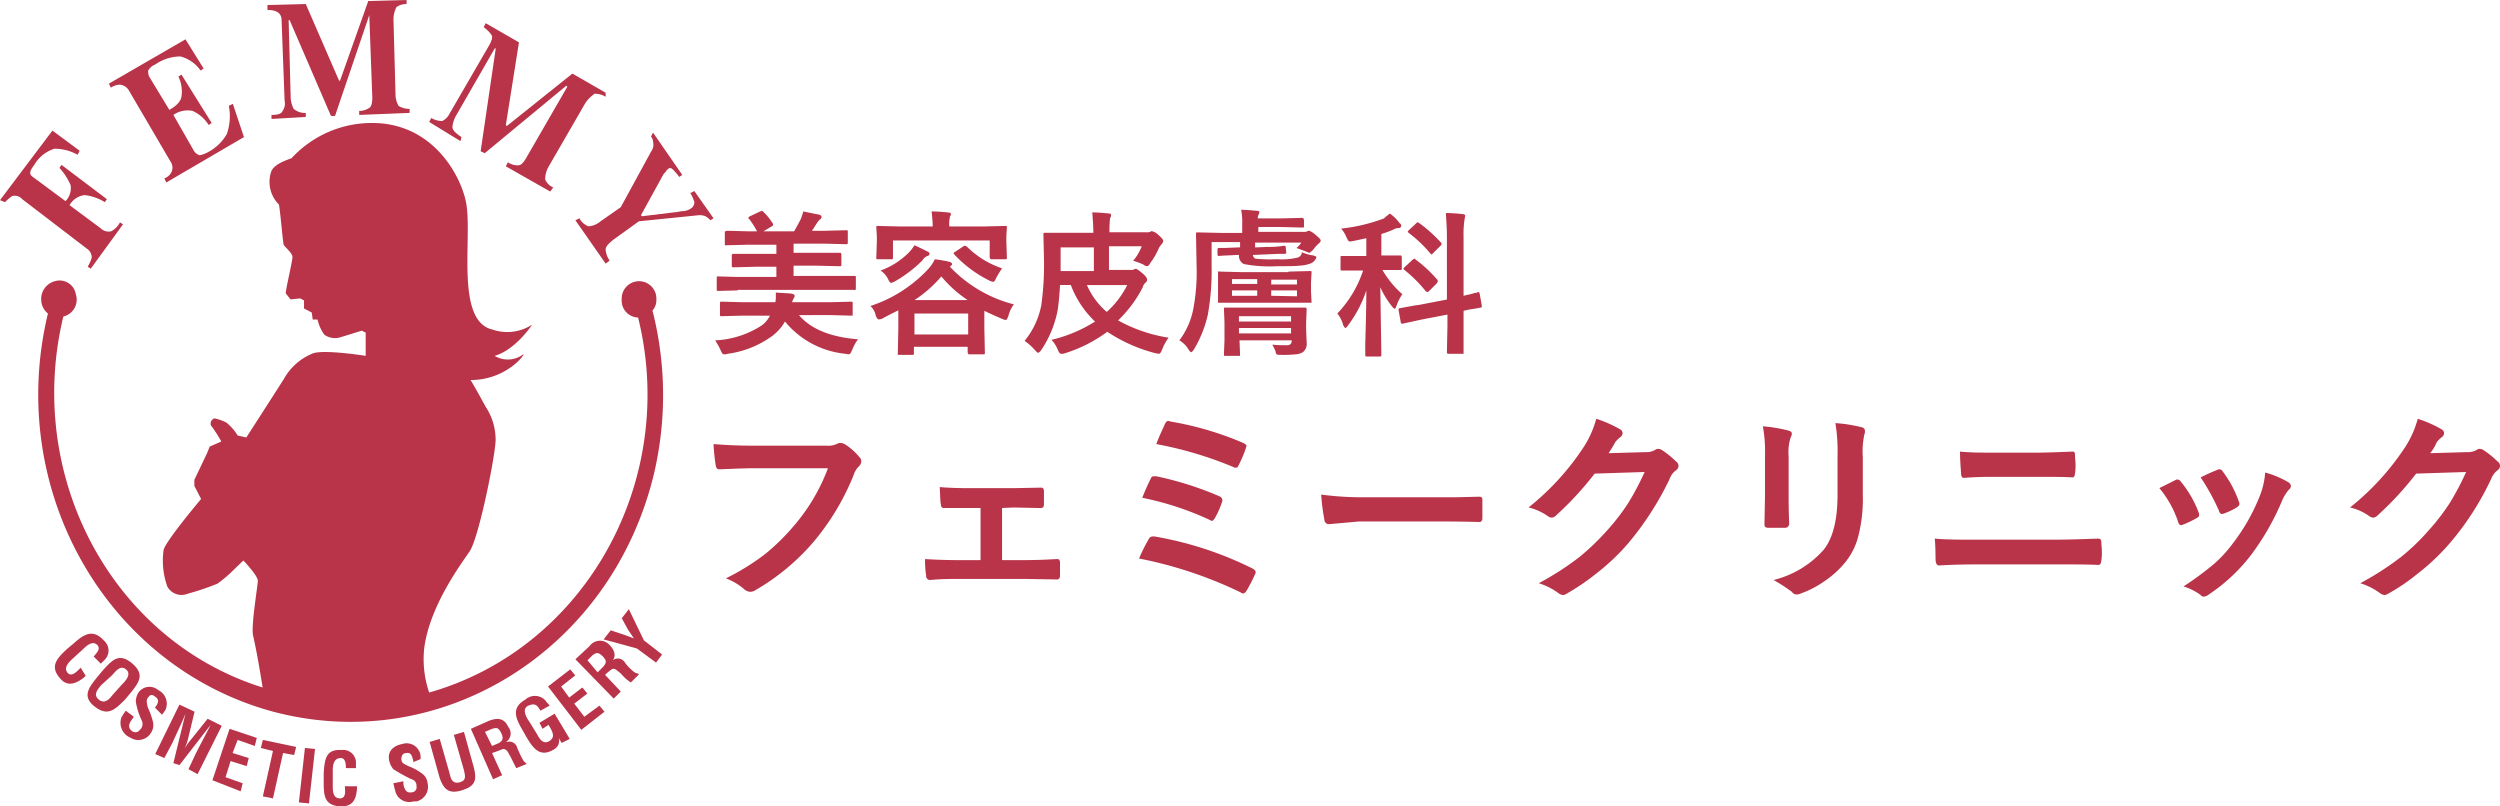
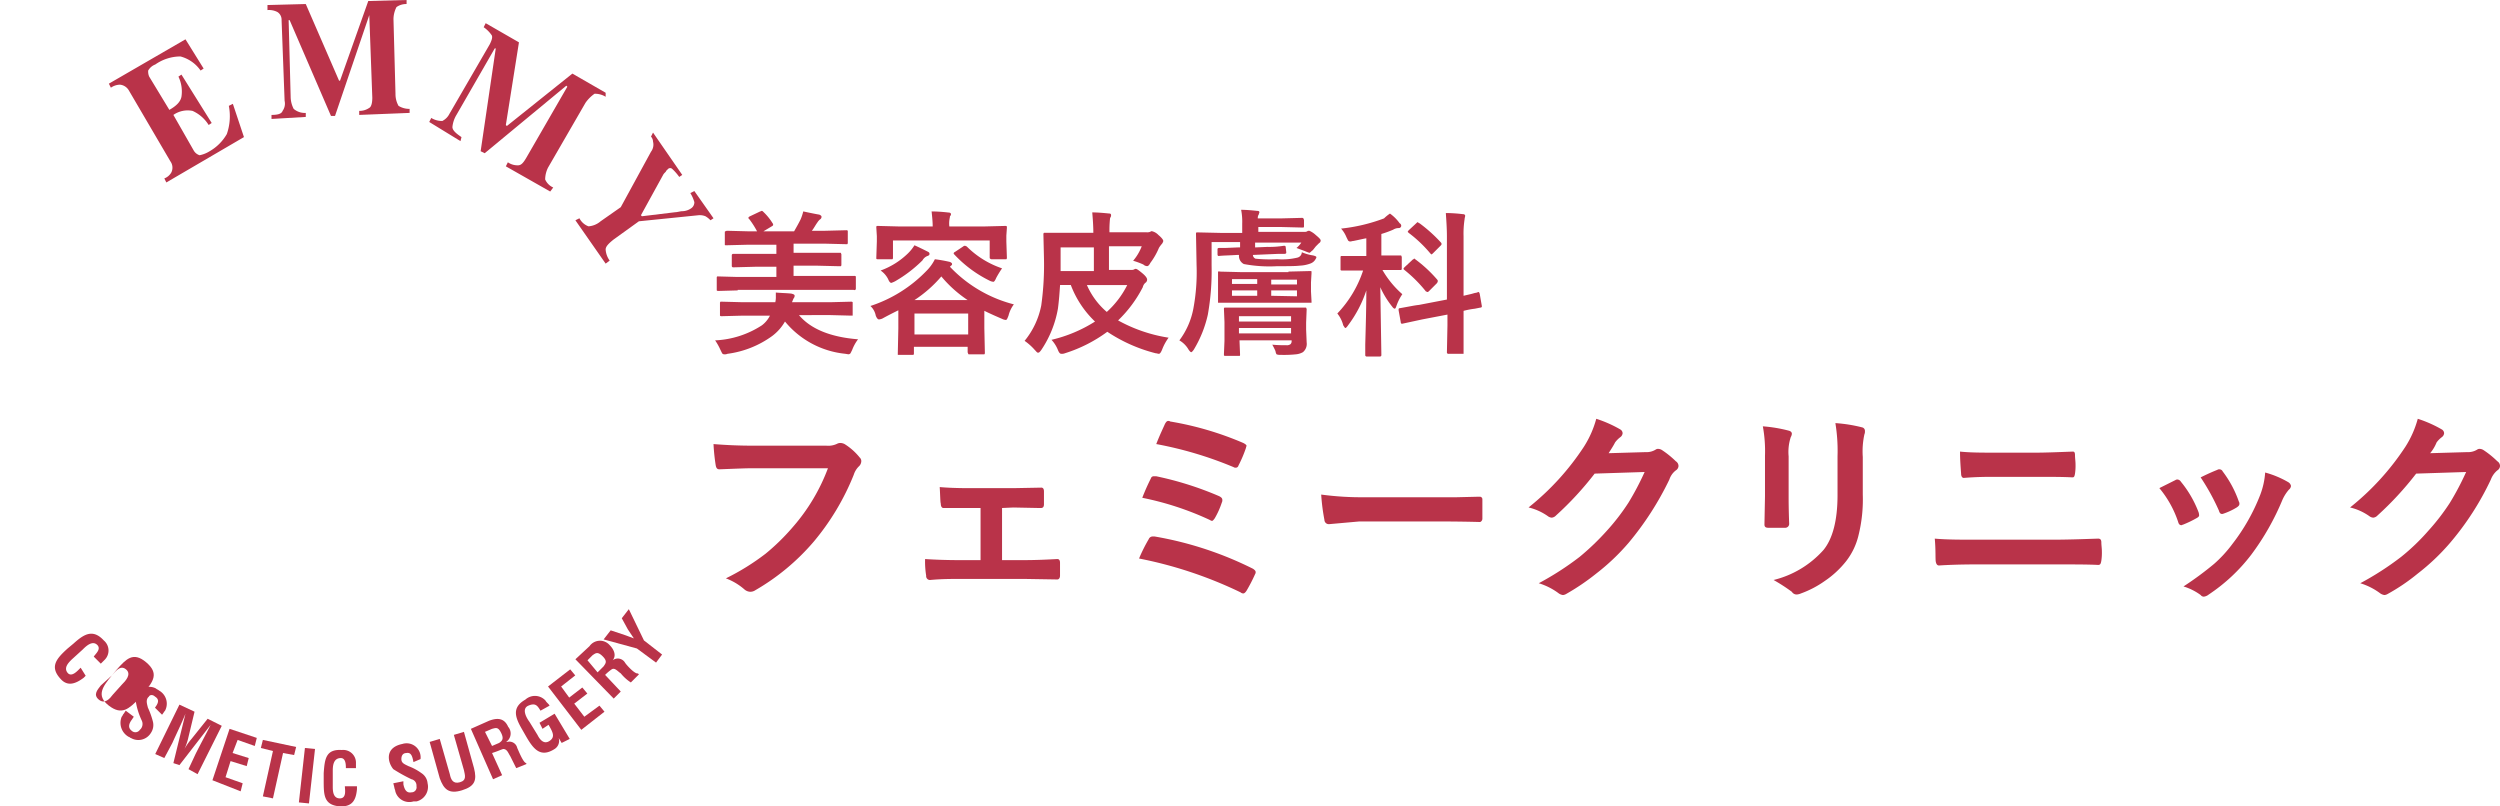
<svg xmlns="http://www.w3.org/2000/svg" width="248" height="80" viewBox="0 0 248 80">
  <g id="ロゴ" transform="translate(-190 -224)">
    <g id="レイヤー_2_1_" transform="translate(190 224)">
      <g id="レイヤー_1のコピー_2">
        <g id="グループ_2710" data-name="グループ 2710">
-           <path id="パス_1443" data-name="パス 1443" d="M9,27.3l-.3-.2a3.552,3.552,0,0,0,.4-.9,1.05,1.05,0,0,0-.5-.9L2.2,20.4a.959.959,0,0,0-1-.3,4.349,4.349,0,0,0-.7.6L0,20.5l5.2-6.9,2.7,2-.2.4a4.645,4.645,0,0,0-2.3-.6,3.535,3.535,0,0,0-2,1.6c-.3.4-.4.6-.4.8s.1.3.4.5l3.1,2.3A1.845,1.845,0,0,0,7,19a6.191,6.191,0,0,0-1.1-1.7l.2-.3,4.5,3.4-.2.3a4.793,4.793,0,0,0-2-.7,1.969,1.969,0,0,0-1.5,1L10,23.3a1.129,1.129,0,0,0,1,.3,1.962,1.962,0,0,0,.9-.9l.3.2Z" transform="translate(0 -0.645)" fill="#b93349" />
          <path id="パス_1444" data-name="パス 1444" d="M23.1,10.3l-.4.2a5.36,5.36,0,0,1-.2,2.8A4.621,4.621,0,0,1,20.8,15a3,3,0,0,1-1,.4,1.024,1.024,0,0,1-.6-.5l-2-3.5a2.466,2.466,0,0,1,1.9-.4,3.638,3.638,0,0,1,1.6,1.4l.3-.2L18,7.4l-.3.2a3.4,3.4,0,0,1,.3,2c-.1.5-.5.9-1.2,1.3l-2-3.3a1.268,1.268,0,0,1-.1-.6,1.344,1.344,0,0,1,.7-.6,4.376,4.376,0,0,1,2.5-.8,3.524,3.524,0,0,1,2,1.4l.3-.2L18.4,3.9,10.8,8.3l.2.4a1.613,1.613,0,0,1,.9-.3,1.149,1.149,0,0,1,.9.6l4.1,7a1.073,1.073,0,0,1,.1,1.1,1.344,1.344,0,0,1-.7.6l.2.4,7.7-4.5Z" fill="#b93349" />
          <path id="パス_1445" data-name="パス 1445" d="M28.3,11.8v-.4c.6,0,1-.1,1.1-.4a1.232,1.232,0,0,0,.2-1l-.3-8a.909.909,0,0,0-.4-.8,1.8,1.8,0,0,0-1-.2V.5L31.7.4,35,8h.1L37.9.1,41.7,0V.4a1.689,1.689,0,0,0-1,.3,2.663,2.663,0,0,0-.3,1.2l.2,7.4a2.375,2.375,0,0,0,.3,1.2,2.016,2.016,0,0,0,1.1.3v.4l-5,.2V11a1.689,1.689,0,0,0,1-.3c.2-.1.3-.5.3-1L38,1.5h0l-3.4,10h-.4L30.1,2H30l.2,7.6a2.663,2.663,0,0,0,.3,1.2,1.691,1.691,0,0,0,1.2.4v.4Z" transform="translate(-1.367)" fill="#b93349" />
          <path id="パス_1446" data-name="パス 1446" d="M45.5,12.1l.2-.4a2.016,2.016,0,0,0,1.1.3,1.576,1.576,0,0,0,.7-.7l4-6.9c.2-.4.3-.7.2-.9a3.044,3.044,0,0,0-.8-.8l.2-.4,3.3,1.9-1.3,8.2.1.1,6.5-5.2L63,9.2v.4a2.016,2.016,0,0,0-1.1-.3,3.61,3.61,0,0,0-.9.9l-3.7,6.4a2.663,2.663,0,0,0-.3,1.2,1.549,1.549,0,0,0,.8.8l-.3.4-4.4-2.5.2-.4a1.689,1.689,0,0,0,1,.3c.3,0,.5-.2.8-.7l4.1-7.1-.1-.1L51,15.2l-.4-.2L52.1,4.8H52l-3.8,6.6a2.843,2.843,0,0,0-.4,1.2c0,.3.3.6.9,1l-.1.4Z" transform="translate(-2.92)" fill="#b93349" />
          <path id="パス_1447" data-name="パス 1447" d="M67.7,13.8,70.6,18l-.3.2a5.008,5.008,0,0,0-.7-.8.3.3,0,0,0-.4,0l-.2.2c0,.1-.2.2-.3.4l-2.2,4,.1.1,3.3-.4c.2,0,.5-.1.7-.1a1.613,1.613,0,0,0,.9-.3.713.713,0,0,0,.3-.6,3.552,3.552,0,0,0-.4-.9l.4-.2,1.9,2.7-.3.2a2.181,2.181,0,0,0-.5-.4,1.483,1.483,0,0,0-.7-.1l-5.9.6-2.5,1.8c-.5.4-.8.7-.8,1a2.1,2.1,0,0,0,.4,1.1l-.4.3-3-4.3.4-.2a1.631,1.631,0,0,0,.9.8,2.078,2.078,0,0,0,1.2-.5l2-1.4,3-5.5a1.163,1.163,0,0,0,.2-1,.764.764,0,0,0-.2-.5Z" transform="translate(-2.92 -0.648)" fill="#b93349" />
-           <path id="パス_1448" data-name="パス 1448" d="M64.73,34.1a1.546,1.546,0,0,0,.382-1.1,1.721,1.721,0,1,0-3.438,0A1.678,1.678,0,0,0,63.3,34.8C67.308,51,58.045,67.6,42.573,72a10.234,10.234,0,0,1-.478-4.5c.573-4.1,3.534-8.1,4.489-9.5s2.674-10.1,2.579-11.2a5.9,5.9,0,0,0-.955-3.1c-.287-.5-.86-1.6-1.528-2.7,3.82,0,5.73-3,5.157-2.5a2.535,2.535,0,0,1-2.77.1c2.1-.6,3.725-3.1,3.725-3.1a4.5,4.5,0,0,1-3.916.5c-3.629-.8-2.1-8.6-2.579-12.2-.287-2.5-3.056-8.4-9.55-8.3A10.837,10.837,0,0,0,28.917,19c-.573.2-1.719.6-2.006,1.3a3.185,3.185,0,0,0,.764,3.3c.191,1.2.382,3.8.478,4s.86.8.86,1.2-.669,3.2-.669,3.6l.478.6.955-.1.382.2v.8l.764.4.1.7H31.5a4.218,4.218,0,0,0,.669,1.5,1.814,1.814,0,0,0,1.433.3c.382-.1,2.292-.7,2.292-.7l.382.2v2.3s-4.393-.7-5.348-.2a5.75,5.75,0,0,0-2.77,2.5c-1.146,1.8-3.725,5.8-3.725,5.8l-.86-.2a4.818,4.818,0,0,0-1.146-1.3,5.217,5.217,0,0,0-1.146-.4.548.548,0,0,0-.382.6.354.354,0,0,0,.1.2,13.093,13.093,0,0,1,.955,1.5l-1.146.5-.287.7-1.242,2.6v.6l.669,1.3s-3.629,4.3-3.725,5.1a7.636,7.636,0,0,0,.382,3.6,1.606,1.606,0,0,0,2.006.7,26,26,0,0,0,2.961-1A13.132,13.132,0,0,0,22.9,60.1l1.242-1.2s1.433,1.5,1.433,2-.669,4.4-.478,5.4c.382,1.7.669,3.4.955,5.2C11.058,66.8,2.463,50.5,6.283,34.7a1.719,1.719,0,0,0,1.242-2.2,1.632,1.632,0,0,0-2.1-1.3A1.818,1.818,0,0,0,4.086,33a1.777,1.777,0,0,0,.669,1.4c-4.2,17.4,5.73,35,22.347,39.5,16.617,4.4,33.426-6,37.723-23.4a34.03,34.03,0,0,0-.1-16.4Z" transform="translate(0 -3.3)" fill="#b93349" />
          <path id="パス_1449" data-name="パス 1449" d="M8.5,69.8l-.2.2c-.8.6-1.6.9-2.3.1-1.1-1.2-.4-2,.7-3l.6-.5c1-.9,1.9-1.5,3-.3a1.3,1.3,0,0,1,.1,1.9l-.1.1-.3.3-.7-.7c.2-.3.7-.7.4-1.1-.5-.6-1.2.1-1.5.4l-1.1,1c-.3.3-.8.8-.4,1.3s1-.2,1.3-.5Z" transform="translate(0 -2.764)" fill="#b93349" />
-           <path id="パス_1450" data-name="パス 1450" d="M11.1,70.3c.3-.3.8-1.1,1.4-.6s-.1,1.2-.4,1.5l-.9,1c-.3.4-.8,1-1.4.5s-.1-1,.2-1.4Zm-1.4.1c-.9,1.1-1.6,2-.3,3s2,.3,3-.7l.5-.6c.9-1.1,1.5-1.9.2-3s-2-.3-2.9.7Z" transform="translate(0 -3.3)" fill="#b93349" />
+           <path id="パス_1450" data-name="パス 1450" d="M11.1,70.3c.3-.3.8-1.1,1.4-.6s-.1,1.2-.4,1.5l-.9,1c-.3.4-.8,1-1.4.5s-.1-1,.2-1.4Zc-.9,1.1-1.6,2-.3,3s2,.3,3-.7l.5-.6c.9-1.1,1.5-1.9.2-3s-2-.3-2.9.7Z" transform="translate(0 -3.3)" fill="#b93349" />
          <path id="パス_1451" data-name="パス 1451" d="M15.9,73.5c.3-.4.5-.8,0-1.1-.2-.2-.5-.2-.6,0l-.1.1c-.2.3-.1.6,0,1a7.838,7.838,0,0,1,.5,1.4,1.389,1.389,0,0,1-.2,1.1,1.456,1.456,0,0,1-2,.5c-.1,0-.1-.1-.2-.1a1.592,1.592,0,0,1-.7-2c.1-.1.1-.2.2-.3l.2-.3.8.6-.2.3c-.3.4-.4.8,0,1.1a.529.529,0,0,0,.8-.1l.1-.1a.783.783,0,0,0,.1-.8,6.971,6.971,0,0,1-.6-1.9,1.884,1.884,0,0,1,.2-.8,1.334,1.334,0,0,1,1.8-.5c.1.1.2.1.3.2a1.489,1.489,0,0,1,.6,2c-.1.1-.2.3-.3.4Z" transform="translate(-0.527 -3.3)" fill="#b93349" />
          <path id="パス_1452" data-name="パス 1452" d="M17,78.5l-.9-.4,2.4-4.9,1.5.7-.6,2.5a5.638,5.638,0,0,1-.4,1.2h0a6.07,6.07,0,0,1,.7-1l1.6-2,1.4.7-2.4,4.8-.9-.5.7-1.5c.5-1,1-1.9,1.5-2.9h0l-3.1,4-.6-.2,1.2-4.9h0c-.4,1-.9,2-1.3,2.9Z" transform="translate(-0.701 -3.3)" fill="#b93349" />
          <path id="パス_1453" data-name="パス 1453" d="M22,80.7l1.7-5.1,2.7.9-.2.8-1.7-.6L24,78l1.6.5-.2.8-1.6-.5-.5,1.6L25,81l-.2.8Z" transform="translate(-0.927 -3.3)" fill="#b93349" />
          <path id="パス_1454" data-name="パス 1454" d="M27.2,76.7l3.3.7-.2.8L29.2,78l-1,4.5-1-.2,1-4.5L27,77.5Z" transform="translate(-1.123 -3.3)" fill="#b93349" />
          <path id="パス_1455" data-name="パス 1455" d="M30.9,82.9l.6-5.4,1,.1L31.9,83Z" transform="translate(-1.251 -3.3)" fill="#b93349" />
          <path id="パス_1456" data-name="パス 1456" d="M36.8,81.3v.3c-.1,1-.4,1.7-1.6,1.7-1.7-.1-1.7-1.1-1.7-2.6V80c.1-1.4.2-2.4,1.8-2.3a1.265,1.265,0,0,1,1.4,1.2v.6h-1c0-.3,0-1-.5-1-.8,0-.8.9-.8,1.3v1.5c0,.4,0,1.2.7,1.2s.5-.9.5-1.2Z" transform="translate(-1.389 -3.3)" fill="#b93349" />
          <path id="パス_1457" data-name="パス 1457" d="M42.7,78.9c-.1-.5-.2-1-.7-.9-.3,0-.5.2-.5.6s.3.5.7.7a5.388,5.388,0,0,1,1.3.7,1.326,1.326,0,0,1,.6,1A1.491,1.491,0,0,1,43,82.8h-.3a1.431,1.431,0,0,1-1.8-1c0-.1-.1-.3-.1-.4l-.1-.4,1-.2v.3c.1.5.3.9.8.8a.5.5,0,0,0,.5-.6v-.1a.634.634,0,0,0-.5-.6,16.18,16.18,0,0,1-1.8-1,2.01,2.01,0,0,1-.4-.8c-.2-.9.3-1.5,1.3-1.7a1.391,1.391,0,0,1,1.8,1.5Z" transform="translate(-1.684 -3.3)" fill="#b93349" />
          <path id="パス_1458" data-name="パス 1458" d="M46.9,76.2l1-.3,1,3.6c.3,1.2.1,1.8-1.2,2.2s-1.8-.1-2.2-1.2l-1-3.6,1-.3,1,3.5c.1.5.3,1,1,.8s.5-.7.4-1.2Z" transform="translate(-1.878 -3.3)" fill="#b93349" />
          <path id="パス_1459" data-name="パス 1459" d="M50.2,75.9l.7-.3c.4-.1.6-.2.9.4s.1.8-.2,1l-.7.3Zm1,2c.3-.1.5-.2.8-.3.4,0,.5.4.7.7l.6,1.2,1-.4V79c-.3,0-.8-1.3-.9-1.5a.8.8,0,0,0-1-.6h-.1a1.013,1.013,0,0,0,.2-1.5c-.4-.9-1.1-.9-1.9-.6l-1.8.8,2.2,5,.9-.4-1-2.2Z" transform="translate(-2.089 -3.3)" fill="#b93349" />
          <path id="パス_1460" data-name="パス 1460" d="M54.1,75.7c-.7-1.2-1.1-2.2.3-3a1.418,1.418,0,0,1,2,.1c.1.2.3.3.4.5l-.9.5c-.3-.5-.5-.8-1.2-.5s-.2,1.2.1,1.6l.8,1.3c.2.4.6,1,1.2.6s.3-.9-.1-1.6l-.6.4-.3-.6,1.5-.9,1.5,2.5L58,77l-.3-.5h0a.949.949,0,0,1-.4,1.1c-1.4.9-2.1,0-2.8-1.2Z" transform="translate(-2.283 -3.3)" fill="#b93349" />
          <path id="パス_1461" data-name="パス 1461" d="M60.1,75.7l-3.3-4.3L59,69.7l.5.6-1.4,1.1.8,1.1,1.3-1,.5.6-1.3,1,1,1.3,1.5-1.1.5.6Z" transform="translate(-2.435 -3.3)" fill="#b93349" />
          <path id="パス_1462" data-name="パス 1462" d="M61.2,68.8l.5-.5c.3-.2.5-.4,1,.1s.3.7.1,1l-.6.6Zm1.7,1.5a4.349,4.349,0,0,1,.7-.6c.3-.2.6.2.9.4a4.3,4.3,0,0,0,1,.9l.8-.8-.1-.1c-.3.1-1.2-.9-1.3-1.1a.83.83,0,0,0-1.2-.2h0c.4-.5.1-1.1-.3-1.5a1.27,1.27,0,0,0-2,.1L60,68.7l3.8,3.9.7-.7-1.6-1.7Z" transform="translate(-2.92 -3.3)" fill="#b93349" />
          <path id="パス_1463" data-name="パス 1463" d="M65,65.7c.3.1.5.2.8.3h0l-.6-.9L64.6,64l.7-.9,1.5,3.1,1.8,1.4-.6.8L66.1,67l-3.3-.9.7-.9Z" transform="translate(-2.92 -2.67)" fill="#b93349" />
        </g>
      </g>
    </g>
    <g id="レイヤー_2_1_2" data-name="レイヤー_2_1_" transform="translate(260.781 239.813)">
      <g id="レイヤー_1のコピー_2-2" data-name="レイヤー_1のコピー_2" transform="translate(0 5)">
        <g id="グループ_2711" data-name="グループ 2711" transform="translate(0.16)">
          <path id="パス_1464" data-name="パス 1464" d="M.3,18.045a9.236,9.236,0,0,0,4.637-1.492,2.756,2.756,0,0,0,.8-.959H2.965L.94,15.647a.2.2,0,0,1-.16-.053V14.367a.2.2,0,0,1,.053-.16h.16l2.025.053H6.269a2.186,2.186,0,0,0,.053-.586V13.3c.586.053,1.066.053,1.546.107.213.053.32.107.32.213a.407.407,0,0,1-.107.266c-.053.107-.107.266-.16.373h3.838l2.025-.053a.2.2,0,0,1,.16.053v1.332h-.16l-2.025-.053H8.615c1.173,1.386,3.145,2.185,5.863,2.4A4.165,4.165,0,0,0,13.891,19l-.16.32a.277.277,0,0,1-.213.107l-.32-.053a8.876,8.876,0,0,1-5.969-3.2A4.7,4.7,0,0,1,5.95,17.619a9.689,9.689,0,0,1-4.424,1.759.676.676,0,0,1-.32.053.277.277,0,0,1-.213-.107L.833,19A5.952,5.952,0,0,0,.3,18.045Zm2.239-4.957L.62,13.142a.2.2,0,0,1-.16-.053V11.862c0-.107,0-.107.053-.16H.62l1.919.053H6.376V10.743H4.244L2.112,10.8a.141.141,0,0,1-.16-.16V9.624a.141.141,0,0,1,.16-.16H6.376V8.558H3.5l-2.079.053c-.107,0-.16,0-.16-.053V7.385c0-.107,0-.16.053-.16s.107-.053.16-.053L3.5,7.225h.959a8.764,8.764,0,0,0-.746-1.173C3.658,6,3.6,5.946,3.6,5.893s.053-.107.16-.16l1.013-.48c.053,0,.107-.053.16-.053s.107.053.16.107A5.57,5.57,0,0,1,6,6.426a.2.2,0,0,1,.053.16q0,.08-.16.16l-.8.48H8.135c.213-.373.426-.746.64-1.173a4.69,4.69,0,0,0,.266-.8q1.119.24,1.6.32c.107.053.213.107.213.213a.293.293,0,0,1-.16.266,1.413,1.413,0,0,0-.266.32c-.16.213-.32.533-.533.8h1.332L13.3,7.119a.2.2,0,0,1,.16.053V8.345a.2.2,0,0,1-.053.16H13.3l-2.079-.053H8.082v.906h4.69c0,.053.053.107.053.16V10.53a.2.2,0,0,1-.053.16h-.16l-2.132-.053h-2.4v1.013H14.1a.2.2,0,0,1,.16.053v1.173a.2.2,0,0,1-.053.16c-.053,0-.107.053-.16,0H2.539v.053Z" transform="translate(-0.3 -5.093)" fill="#b93349" />
          <path id="パス_1465" data-name="パス 1465" d="M29.2,14.681a13.573,13.573,0,0,0,5.543-3.464,4.388,4.388,0,0,0,.853-1.173,14.609,14.609,0,0,1,1.492.266c.107.053.213.107.213.213s-.053.107-.16.213l-.053.053a13.255,13.255,0,0,0,6.343,3.731A3.093,3.093,0,0,0,42.9,15.64c-.107.266-.16.426-.266.426a.988.988,0,0,1-.373-.107q-1.119-.48-1.759-.8v1.706l.053,2.452a.2.2,0,0,1-.053.16H39.06c-.107,0-.16,0-.16-.053s-.053-.107-.053-.16v-.533h-5.33v.64a.2.2,0,0,1-.053.16H31.918v-.16l.053-2.452V15.107c-.533.266-1.066.533-1.546.8a.988.988,0,0,1-.373.107c-.107,0-.213-.107-.32-.373A1.731,1.731,0,0,0,29.2,14.681ZM40.5,6.792l2.079-.053a.2.2,0,0,1,.16.053v.16l-.053.746v.586l.053,1.6a.2.2,0,0,1-.053.16H41.246a.2.2,0,0,1-.16-.053c-.053-.053-.053-.053-.053-.107V8.178H31.439V9.884a.2.2,0,0,1-.053.16H29.946c-.107,0-.107,0-.16-.053V9.884l.053-1.6V7.752L29.786,6.9c0-.107,0-.107.053-.16H30l2.079.053h3.3c0-.48-.053-.959-.107-1.492a15.2,15.2,0,0,1,1.652.107c.16,0,.266.053.266.16a.2.2,0,0,1-.053.16.2.2,0,0,0-.053.16,2.6,2.6,0,0,0-.053.906H40.5ZM33.571,8.658c.48.213.906.426,1.332.64.107.053.16.107.16.213s-.053.16-.213.213a.94.94,0,0,0-.48.426,13.115,13.115,0,0,1-2.718,2.079,2.6,2.6,0,0,1-.373.16c-.107,0-.213-.107-.32-.373a2.282,2.282,0,0,0-.746-.853,7.586,7.586,0,0,0,2.718-1.706,4.2,4.2,0,0,0,.64-.8Zm0,6.769v2.079H38.9V15.427Zm0-1.332h5.277a12.117,12.117,0,0,1-2.612-2.345,12.386,12.386,0,0,1-2.665,2.345Zm8.688-3.145a9.27,9.27,0,0,0-.586.959c-.107.266-.213.373-.266.373a.988.988,0,0,1-.373-.107,12.1,12.1,0,0,1-3.518-2.612c-.053-.053-.053-.053-.053-.107s.053-.107.16-.16l.8-.533a.2.2,0,0,1,.16-.053c.053,0,.107.053.16.053a9.069,9.069,0,0,0,3.518,2.185Z" transform="translate(-13.797 -5.14)" fill="#b93349" />
          <path id="パス_1466" data-name="パス 1466" d="M72.184,17.919a5.015,5.015,0,0,0-.64,1.173c-.107.266-.213.426-.32.426s-.213-.053-.32-.053a15.541,15.541,0,0,1-4.8-2.132A14.26,14.26,0,0,1,61.9,19.464a.79.79,0,0,1-.373.053c-.107,0-.213-.107-.32-.373a3.278,3.278,0,0,0-.64-1.013,14.022,14.022,0,0,0,4.317-1.812,9.8,9.8,0,0,1-2.4-3.624H61.418c-.053.8-.107,1.546-.213,2.345a10.581,10.581,0,0,1-1.652,4.1c-.16.213-.213.266-.32.266s-.16-.107-.32-.266a5.573,5.573,0,0,0-1.013-.906,7.939,7.939,0,0,0,1.652-3.518,28.965,28.965,0,0,0,.266-4.8l-.053-2.239a.2.2,0,0,1,.053-.16h4.9c0-.693-.053-1.386-.107-2.025.533,0,1.119.053,1.652.107.16,0,.213.053.213.16a.32.32,0,0,1-.053.213.413.413,0,0,0-.053.16,11.141,11.141,0,0,0-.053,1.332H70a.79.79,0,0,0,.373-.053.2.2,0,0,1,.16-.053,1.279,1.279,0,0,1,.64.373c.32.266.48.48.48.586s-.053.16-.107.266a2.956,2.956,0,0,0-.32.426,6.8,6.8,0,0,1-.853,1.492q-.16.32-.32.32a.576.576,0,0,1-.373-.16,7.771,7.771,0,0,0-1.013-.373,4.9,4.9,0,0,0,.853-1.439H66.268V11.2h2.185a.676.676,0,0,0,.32-.053.2.2,0,0,1,.16-.053c.107,0,.32.16.64.426s.48.48.48.64a.407.407,0,0,1-.107.266.776.776,0,0,0-.32.48,12.4,12.4,0,0,1-2.452,3.3A15.1,15.1,0,0,0,72.184,17.919ZM61.471,10.137V11.31h3.3V8.964h-3.3ZM68.08,12.7h-4a7.4,7.4,0,0,0,1.972,2.665A9.059,9.059,0,0,0,68.08,12.7Z" transform="translate(-27.2 -5.234)" fill="#b93349" />
          <path id="パス_1467" data-name="パス 1467" d="M97.04,8.571h.107c.053,0,.107.053.107.16l.053.48v.053c0,.053-.053.107-.213.107h-.586l-1.279.053L94,9.477a.4.4,0,0,0,.266.373h0A14.246,14.246,0,0,0,96.4,9.9a6.513,6.513,0,0,0,2.025-.16.574.574,0,0,0,.426-.533,4.424,4.424,0,0,0,1.119.32q.32.08.32.16a.2.2,0,0,1-.053.16.936.936,0,0,1-.533.48,3.446,3.446,0,0,1-1.066.213c-.426.053-1.173.053-2.239.053a13.619,13.619,0,0,1-3.3-.213.9.9,0,0,1-.48-.906h-.16c-.746.053-1.386.053-1.865.107h0c-.053,0-.107-.053-.107-.16V8.891c0-.053.053-.107.16-.107h.586l1.279-.053h.213V8.2H89.9v2.345a24.8,24.8,0,0,1-.373,4.85,11.513,11.513,0,0,1-1.386,3.464c-.107.16-.213.266-.266.266s-.16-.107-.266-.266a2.463,2.463,0,0,0-.906-.906,7.6,7.6,0,0,0,1.386-3.145,19.647,19.647,0,0,0,.32-4.317L88.352,7.4c0-.107,0-.107.053-.16h.107l2.345.053h2.079V6.386A6.078,6.078,0,0,0,92.829,5c.533,0,1.066.053,1.6.107.16,0,.213.053.213.16-.053.107-.053.213-.107.266a.676.676,0,0,0-.053.32h2.292L98.852,5.8a.2.2,0,0,1,.16.053c0,.053.053.107.053.16V6.6c0,.107,0,.107-.053.16h-.107l-2.079-.053H94.535v.48h4.584a.481.481,0,0,0,.267-.053c.053-.053.107-.053.213-.053a2.23,2.23,0,0,1,.64.426c.32.266.48.426.48.533a.293.293,0,0,1-.16.266l-.32.32c-.213.266-.32.426-.373.426-.107.107-.213.213-.266.213a3.673,3.673,0,0,1-.426-.16c-.267-.107-.586-.213-.853-.32a2.291,2.291,0,0,0,.48-.533H94.215v.48l1.226-.053A8.906,8.906,0,0,0,97.04,8.571Zm.48,2.558,2.132-.053c.107,0,.16,0,.16.053v.16l-.053.906V13.1l.053.959v.16H90.538V11.129c.053,0,.107-.053.16,0l2.132.053h4.69Zm-1.6,7.249a12.047,12.047,0,0,0,1.386.053.574.574,0,0,0,.426-.107.407.407,0,0,0,.107-.266v-.107h-5.17V18l.053,1.332c0,.107,0,.16-.053.16H91.284c-.107,0-.107,0-.16-.053v-.16L91.177,18V16.139l-.053-1.279c0-.107,0-.107.053-.16h8.1c0,.053.053.107.053.16l-.053,1.332v.693l.053,1.279a1.058,1.058,0,0,1-.373.959,1.737,1.737,0,0,1-.693.213,11.68,11.68,0,0,1-1.546.053.907.907,0,0,1-.373-.053.758.758,0,0,1-.107-.32,7.139,7.139,0,0,0-.32-.64Zm-4-6.023h2.505v-.48H91.923Zm0,1.173h2.505v-.533H91.923Zm5.863,2.025h-5.17v.533h5.17Zm-5.17,1.706h5.17v-.533h-5.17Zm5.756-5.33H95.814v.48h2.558Zm0,1.652v-.586H95.814v.533Z" transform="translate(-40.65 -5)" fill="#b93349" />
          <path id="パス_1468" data-name="パス 1468" d="M121.323,5.653a4.1,4.1,0,0,1,.959.959.293.293,0,0,1,.16.266.244.244,0,0,1-.266.213,1.028,1.028,0,0,0-.533.16,10.369,10.369,0,0,1-1.173.426V9.811h1.972c0,.053.053.107.053.16V11.09a.2.2,0,0,1-.053.16h-1.865a9.482,9.482,0,0,0,1.972,2.4,4.83,4.83,0,0,0-.586,1.173c-.053.16-.107.266-.16.266s-.16-.053-.266-.213a8.813,8.813,0,0,1-1.173-1.919l.107,6.716a.141.141,0,0,1-.16.16h-1.279a.141.141,0,0,1-.16-.16V18.658c.053-1.919.107-3.731.107-5.383a11.947,11.947,0,0,1-1.812,3.464c-.107.16-.213.266-.266.266s-.107-.107-.213-.266a3.04,3.04,0,0,0-.586-1.173,11.271,11.271,0,0,0,2.558-4.264H116.58c-.107,0-.107,0-.16-.053V10.024c0-.107,0-.107.053-.16h2.505V8.105c-.32.053-.746.16-1.279.266-.107,0-.213.053-.32.053a.277.277,0,0,1-.213-.107l-.16-.32a2.863,2.863,0,0,0-.533-.853,17.128,17.128,0,0,0,4.264-1.013A3.889,3.889,0,0,1,121.323,5.653Zm2.878,9.061,2.772-.533V7.945c0-.8-.053-1.546-.107-2.345a14.335,14.335,0,0,1,1.652.107c.16,0,.266.053.266.16s-.053.213-.053.32a9.171,9.171,0,0,0-.107,1.706v5.916c.426-.107.746-.16,1.066-.266l.267-.053.107-.053h.053c.053,0,.053.053.107.16l.213,1.226v.053c0,.053-.053.107-.16.107l-.533.107a8.275,8.275,0,0,0-1.119.213v4.264h-1.492a.141.141,0,0,1-.16-.16l.053-2.665V15.673l-2.505.48-1.972.426H122.5c-.053,0-.107-.053-.107-.16l-.213-1.173V15.14c0-.053.053-.107.16-.107l.586-.107c.32-.053.8-.16,1.279-.213Zm-.373-4.53a13.138,13.138,0,0,1,2.185,2.025.2.2,0,0,1,.053.16.4.4,0,0,1-.107.213l-.746.746c-.053.053-.107.107-.16.107s-.107-.053-.16-.053a13.443,13.443,0,0,0-2.132-2.132l-.107-.107a.767.767,0,0,1,.107-.16l.746-.693c.053-.053.107-.107.16-.107.053-.107.107-.053.16,0Zm.426-3.571a14.76,14.76,0,0,1,2.132,1.919.2.2,0,0,1,.053.16c0,.053-.053.107-.107.16l-.746.746c-.107.107-.16.107-.16.107l-.107-.107a12.794,12.794,0,0,0-2.132-2.025l-.107-.107a.767.767,0,0,1,.107-.16l.746-.693c.053-.053.107-.107.16-.107.053.053.107.107.16.107Z" transform="translate(-54.38 -5.28)" fill="#b93349" />
        </g>
        <g id="グループ_2712" data-name="グループ 2712" transform="translate(0 20.733)">
          <path id="パス_1469" data-name="パス 1469" d="M0,48.507c1.279.107,2.612.16,3.891.16h7.3a2.013,2.013,0,0,0,1.119-.213.676.676,0,0,1,.32-.053.988.988,0,0,1,.373.107A5.952,5.952,0,0,1,14.5,49.839a.484.484,0,0,1,.16.373.74.74,0,0,1-.266.533,2.007,2.007,0,0,0-.48.8,24.425,24.425,0,0,1-3.944,6.609A22.19,22.19,0,0,1,4.157,63a.9.9,0,0,1-.533.16.947.947,0,0,1-.533-.213,6,6,0,0,0-1.865-1.119A23.193,23.193,0,0,0,5.17,59.38a21.4,21.4,0,0,0,2.718-2.665,18.9,18.9,0,0,0,3.464-5.81H3.944c-.8,0-1.919.053-3.358.107-.213,0-.32-.107-.373-.426A19.343,19.343,0,0,1,0,48.507Z" transform="translate(0 -46.002)" fill="#b93349" />
          <path id="パス_1470" data-name="パス 1470" d="M47.022,58.679v5.17h2.185c1.226,0,2.292-.053,3.3-.107.16,0,.266.107.266.373v1.279c0,.213-.107.373-.266.373h-.053l-3.2-.053h-6.4c-.853,0-1.865,0-2.985.107a.38.38,0,0,1-.373-.426,8.61,8.61,0,0,1-.107-1.652c.8.053,1.972.107,3.464.107H44.89v-5.17H41.212c-.16,0-.266-.16-.266-.426-.053-.16-.053-.746-.107-1.652.586.053,1.546.107,2.825.107h4.53l2.772-.053h-.053c.16,0,.267.107.267.373v1.279c0,.266-.107.373-.32.373h-.053l-2.665-.053Z" transform="translate(-18.4 -49.831)" fill="#b93349" />
          <path id="パス_1471" data-name="パス 1471" d="M79.2,57.945a16.1,16.1,0,0,1,.959-1.919.422.422,0,0,1,.426-.266h.16a34.919,34.919,0,0,1,9.754,3.2c.16.107.267.213.267.32a.32.32,0,0,1-.053.213,16.064,16.064,0,0,1-.853,1.652c-.107.16-.213.266-.32.266a.407.407,0,0,1-.266-.107A41.464,41.464,0,0,0,79.2,57.945Zm.32-6.023A20.9,20.9,0,0,1,80.373,50a.292.292,0,0,1,.32-.213h.213a32.585,32.585,0,0,1,6.236,1.972c.213.107.32.213.32.373a.48.48,0,0,1-.053.266,8.054,8.054,0,0,1-.693,1.546c-.107.16-.213.266-.266.266-.107,0-.16-.053-.267-.107A29.563,29.563,0,0,0,79.52,51.922Zm1.386-5.33c.373-.959.693-1.6.853-1.972q.16-.32.32-.32a.32.32,0,0,1,.213.053,31.434,31.434,0,0,1,7.249,2.132c.213.107.32.213.32.266s-.053.16-.053.213a12.415,12.415,0,0,1-.746,1.759.272.272,0,0,1-.266.213.32.32,0,0,1-.213-.053A37.514,37.514,0,0,0,80.906,46.592Z" transform="translate(-36.987 -44.087)" fill="#b93349" />
          <path id="パス_1472" data-name="パス 1472" d="M113.1,58a30.072,30.072,0,0,0,4.371.266h9.061l2.185-.053h.107a.252.252,0,0,1,.266.266V60.4a.36.36,0,0,1-.213.32h-.107c-2.025-.053-3.571-.053-4.53-.053h-7.355l-2.985.267a.435.435,0,0,1-.48-.426h0A20.127,20.127,0,0,1,113.1,58Z" transform="translate(-52.819 -50.485)" fill="#b93349" />
          <path id="パス_1473" data-name="パス 1473" d="M159.642,47.311l3.678-.107a1.7,1.7,0,0,0,1.013-.266.4.4,0,0,1,.267-.053.757.757,0,0,1,.32.107,9.106,9.106,0,0,1,1.386,1.119.56.56,0,0,1,.266.48.544.544,0,0,1-.266.426,1.88,1.88,0,0,0-.64.906,30.143,30.143,0,0,1-4.051,6.289,21.575,21.575,0,0,1-3.2,3.038,22.6,22.6,0,0,1-2.985,2.025.758.758,0,0,1-.32.107.958.958,0,0,1-.48-.213,6.48,6.48,0,0,0-1.919-.959,29.179,29.179,0,0,0,4.051-2.612,25.075,25.075,0,0,0,2.718-2.612,21.294,21.294,0,0,0,2.132-2.772,27.311,27.311,0,0,0,1.6-3.038l-4.957.16a31.685,31.685,0,0,1-3.838,4.157.658.658,0,0,1-.426.213.758.758,0,0,1-.32-.107,5.53,5.53,0,0,0-1.972-.906,25.677,25.677,0,0,0,5.49-6.023,9.984,9.984,0,0,0,1.226-2.772,12.159,12.159,0,0,1,2.4,1.066.449.449,0,0,1,.213.373.539.539,0,0,1-.213.373,2.527,2.527,0,0,0-.533.533C160.121,46.565,159.908,46.885,159.642,47.311Z" transform="translate(-70.846 -43.9)" fill="#b93349" />
          <path id="パス_1474" data-name="パス 1474" d="M195.3,45.02a14.245,14.245,0,0,1,2.558.426q.32.08.32.32a.758.758,0,0,1-.107.32A4.74,4.74,0,0,0,197.858,48v4.1c0,.266,0,1.119.053,2.558a.392.392,0,0,1-.426.426h-1.652c-.266,0-.373-.107-.373-.32V54.72l.053-2.772v-4A13.582,13.582,0,0,0,195.3,45.02Zm1.066,15.243a9.724,9.724,0,0,0,4.957-2.985c.906-1.119,1.386-2.931,1.386-5.436V48a16.947,16.947,0,0,0-.213-3.3,14.63,14.63,0,0,1,2.665.426.355.355,0,0,1,.266.373.676.676,0,0,1-.053.32,7.936,7.936,0,0,0-.16,2.239v3.731a14.754,14.754,0,0,1-.426,4.051,6.69,6.69,0,0,1-1.226,2.558,9.388,9.388,0,0,1-2.132,1.972,9.839,9.839,0,0,1-2.345,1.226,1.254,1.254,0,0,1-.426.107.56.56,0,0,1-.48-.266,17.364,17.364,0,0,0-1.812-1.173Z" transform="translate(-91.207 -44.274)" fill="#b93349" />
          <path id="パス_1475" data-name="パス 1475" d="M227.3,58.634c1.173.107,2.558.107,4.211.107h7.409c1.492,0,2.985-.053,4.584-.107.213,0,.32.107.32.373s.053.586.053.906a5.171,5.171,0,0,1-.053.906c-.053.32-.107.426-.32.426-.959-.053-2.452-.053-4.477-.053H231.4c-1.6,0-2.878.053-3.678.107-.16,0-.267-.107-.32-.373S227.407,59.807,227.3,58.634ZM229.805,50c1.013.107,2.185.107,3.464.107h4.051c1.013,0,2.239-.053,3.678-.107.16,0,.213.107.213.373s.053.586.053.906a5.173,5.173,0,0,1-.053.906c-.053.32-.107.373-.266.373-.959-.053-2.132-.053-3.571-.053h-4.051c-.8,0-1.865,0-3.145.107-.16,0-.266-.16-.266-.426C229.858,51.439,229.805,50.746,229.805,50Z" transform="translate(-106.152 -46.749)" fill="#b93349" />
          <path id="パス_1476" data-name="パス 1476" d="M269.1,55.165l1.6-.8a.32.32,0,0,1,.213-.053.438.438,0,0,1,.32.213,10.781,10.781,0,0,1,1.759,3.038,1.142,1.142,0,0,1,.053.32c0,.053-.053.16-.267.267a10.248,10.248,0,0,1-1.332.64c-.053,0-.107.053-.16.053q-.24,0-.32-.32A10.3,10.3,0,0,0,269.1,55.165Zm10.5-1.546a9.511,9.511,0,0,1,2.292.959.551.551,0,0,1,.266.373.539.539,0,0,1-.213.373,4.055,4.055,0,0,0-.64,1.013,25.053,25.053,0,0,1-3.091,5.436A17.413,17.413,0,0,1,274,65.719a.958.958,0,0,1-.48.213.38.38,0,0,1-.32-.16,5.687,5.687,0,0,0-1.706-.853,31.875,31.875,0,0,0,3.038-2.239,12.629,12.629,0,0,0,1.812-1.972,19.376,19.376,0,0,0,2.772-4.9,7.636,7.636,0,0,0,.48-2.185Zm-6.4.48c.853-.426,1.386-.64,1.652-.746a.321.321,0,0,1,.213-.053.36.36,0,0,1,.32.213,10.76,10.76,0,0,1,1.6,2.985.4.4,0,0,1,.053.266c0,.107-.107.213-.267.32a6.541,6.541,0,0,1-1.386.64h-.107c-.107,0-.213-.107-.267-.32a21.841,21.841,0,0,0-1.812-3.3Z" transform="translate(-125.673 -48.29)" fill="#b93349" />
          <path id="パス_1477" data-name="パス 1477" d="M312.542,47.311l3.678-.107a1.7,1.7,0,0,0,1.013-.266.4.4,0,0,1,.266-.053.757.757,0,0,1,.32.107,9.106,9.106,0,0,1,1.386,1.119.56.56,0,0,1,.267.48.544.544,0,0,1-.267.426,2.17,2.17,0,0,0-.64.906,28.132,28.132,0,0,1-4.051,6.289,21.575,21.575,0,0,1-3.2,3.038,19.569,19.569,0,0,1-2.985,2.025.757.757,0,0,1-.32.107.958.958,0,0,1-.48-.213,6.48,6.48,0,0,0-1.919-.959,29.179,29.179,0,0,0,4.051-2.612,20.994,20.994,0,0,0,2.718-2.612,21.3,21.3,0,0,0,2.132-2.772,27.312,27.312,0,0,0,1.6-3.038l-4.957.16a31.68,31.68,0,0,1-3.838,4.157.658.658,0,0,1-.426.213.758.758,0,0,1-.32-.107,5.531,5.531,0,0,0-1.972-.906,25.676,25.676,0,0,0,5.49-6.023,9.983,9.983,0,0,0,1.226-2.772,12.159,12.159,0,0,1,2.4,1.066.449.449,0,0,1,.213.373.54.54,0,0,1-.213.373,2.526,2.526,0,0,0-.533.533A3.989,3.989,0,0,1,312.542,47.311Z" transform="translate(-142.252 -43.9)" fill="#b93349" />
        </g>
      </g>
    </g>
  </g>
</svg>